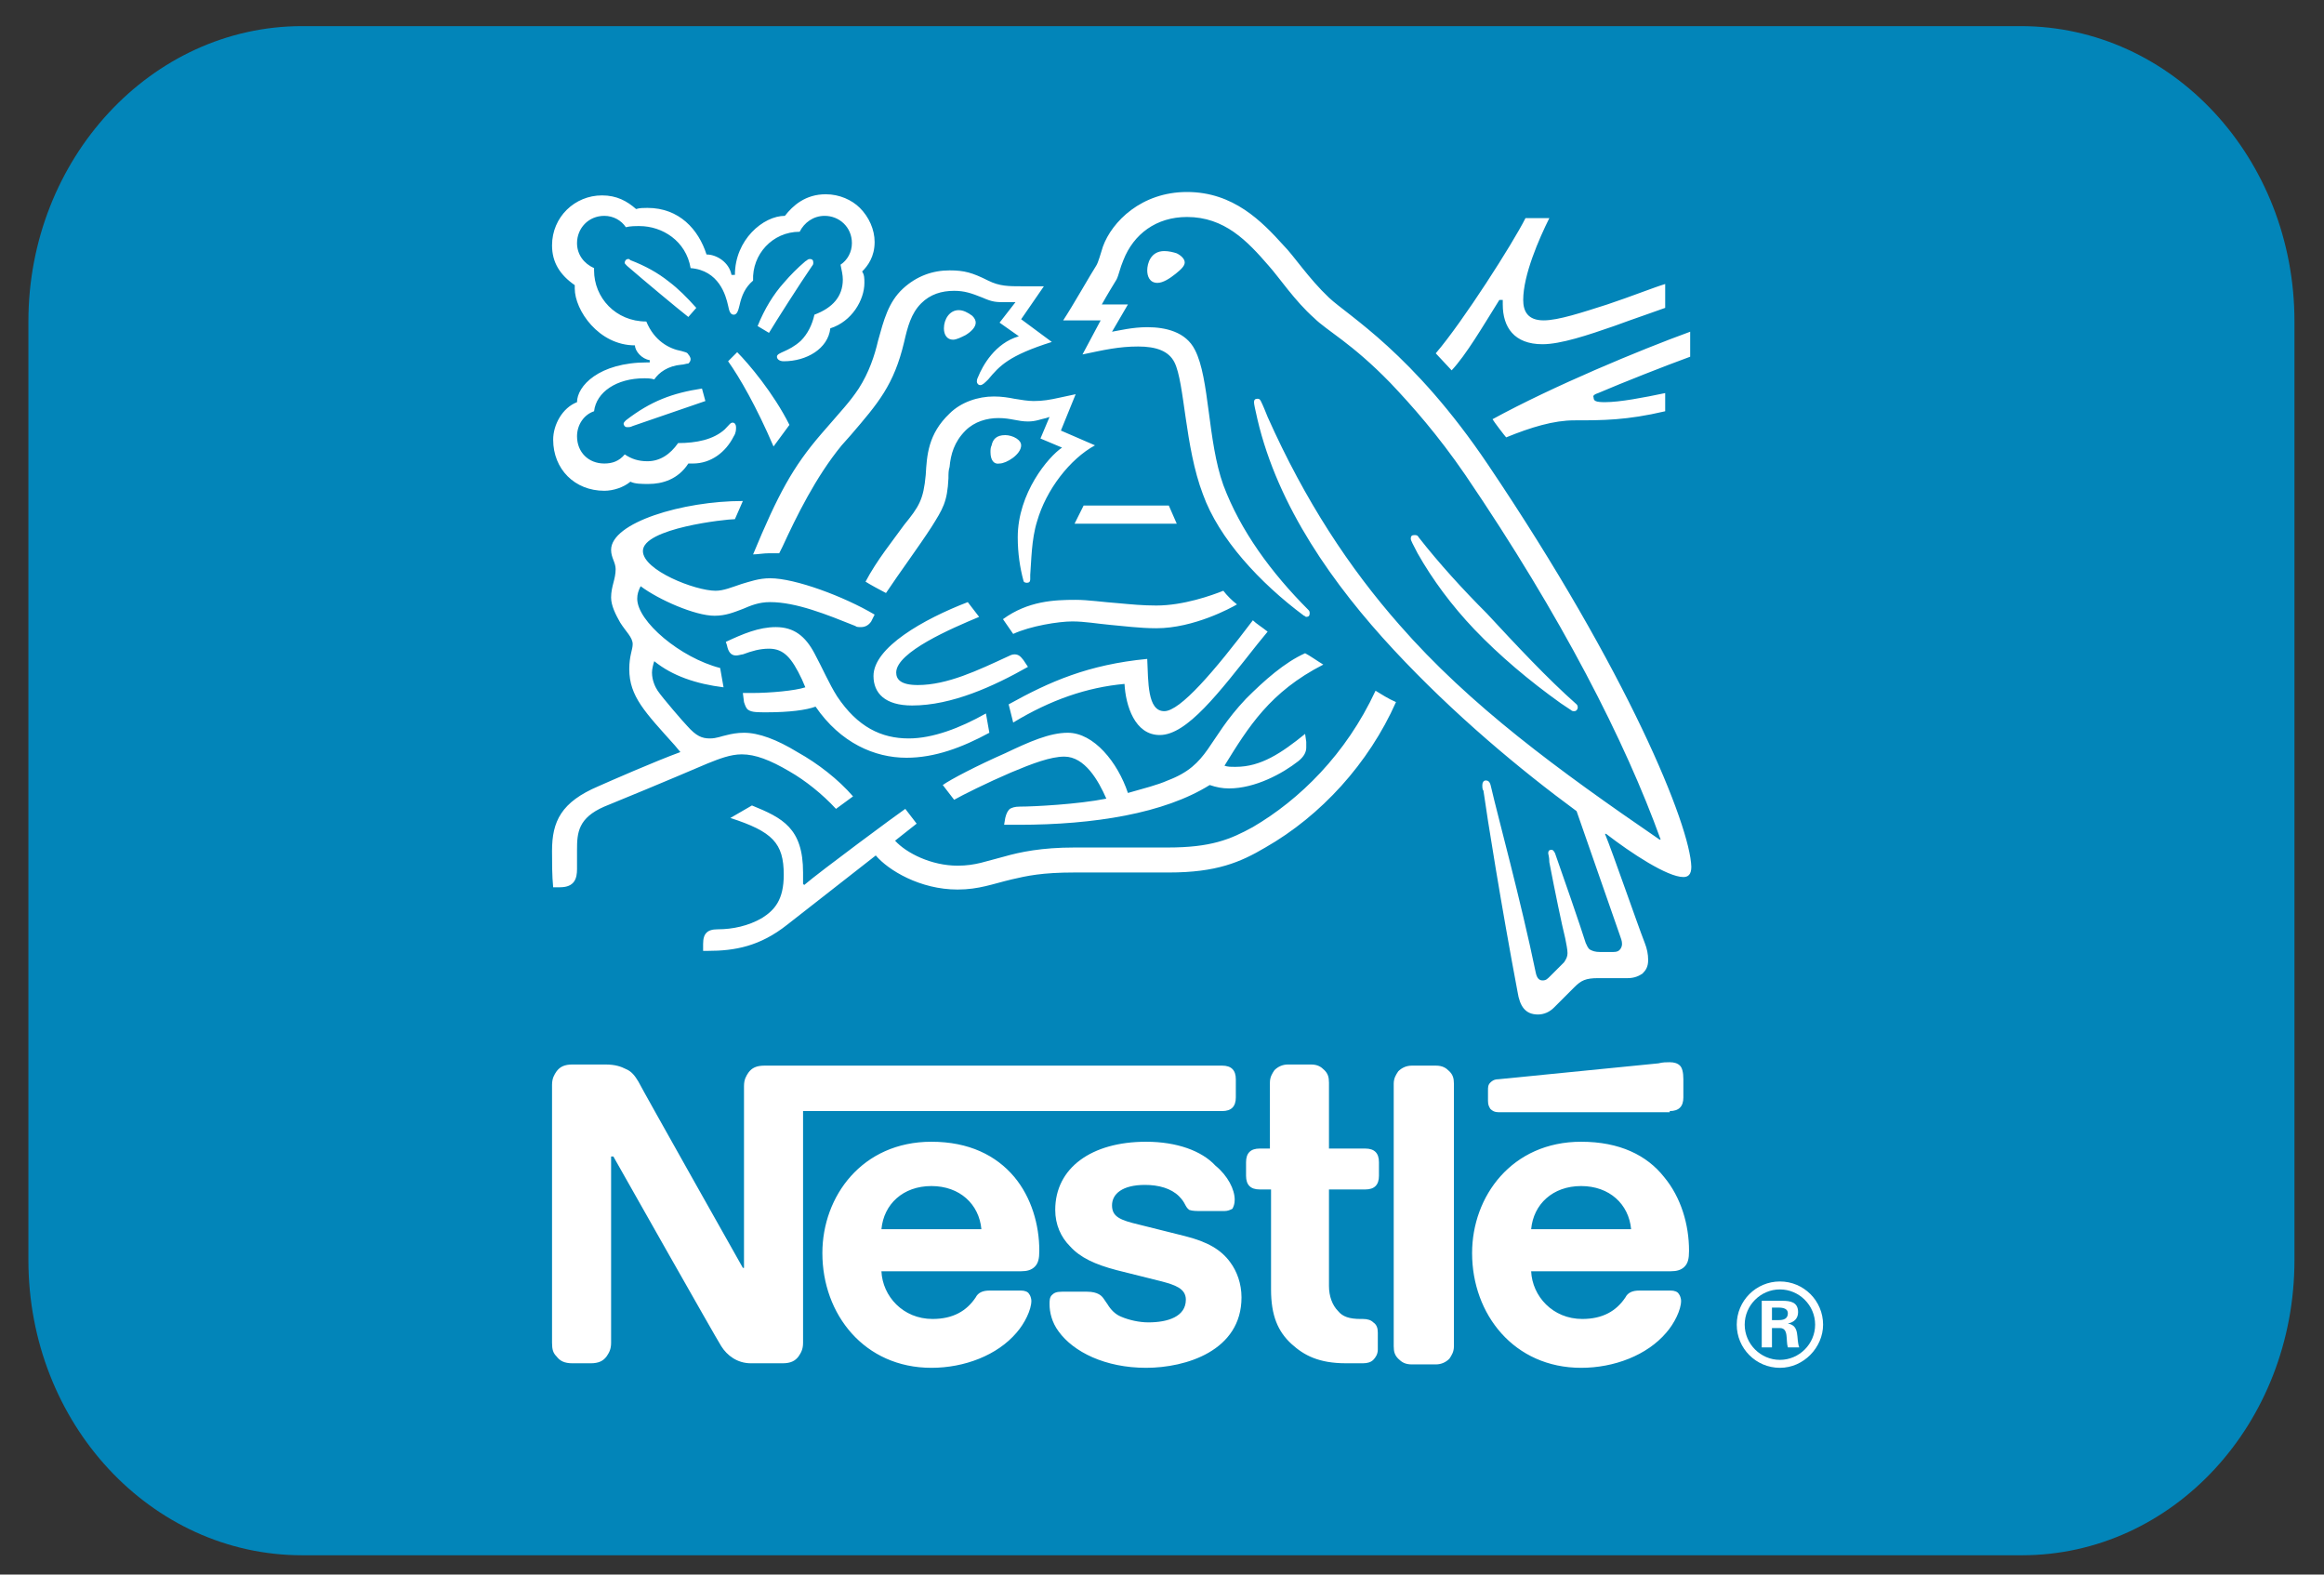
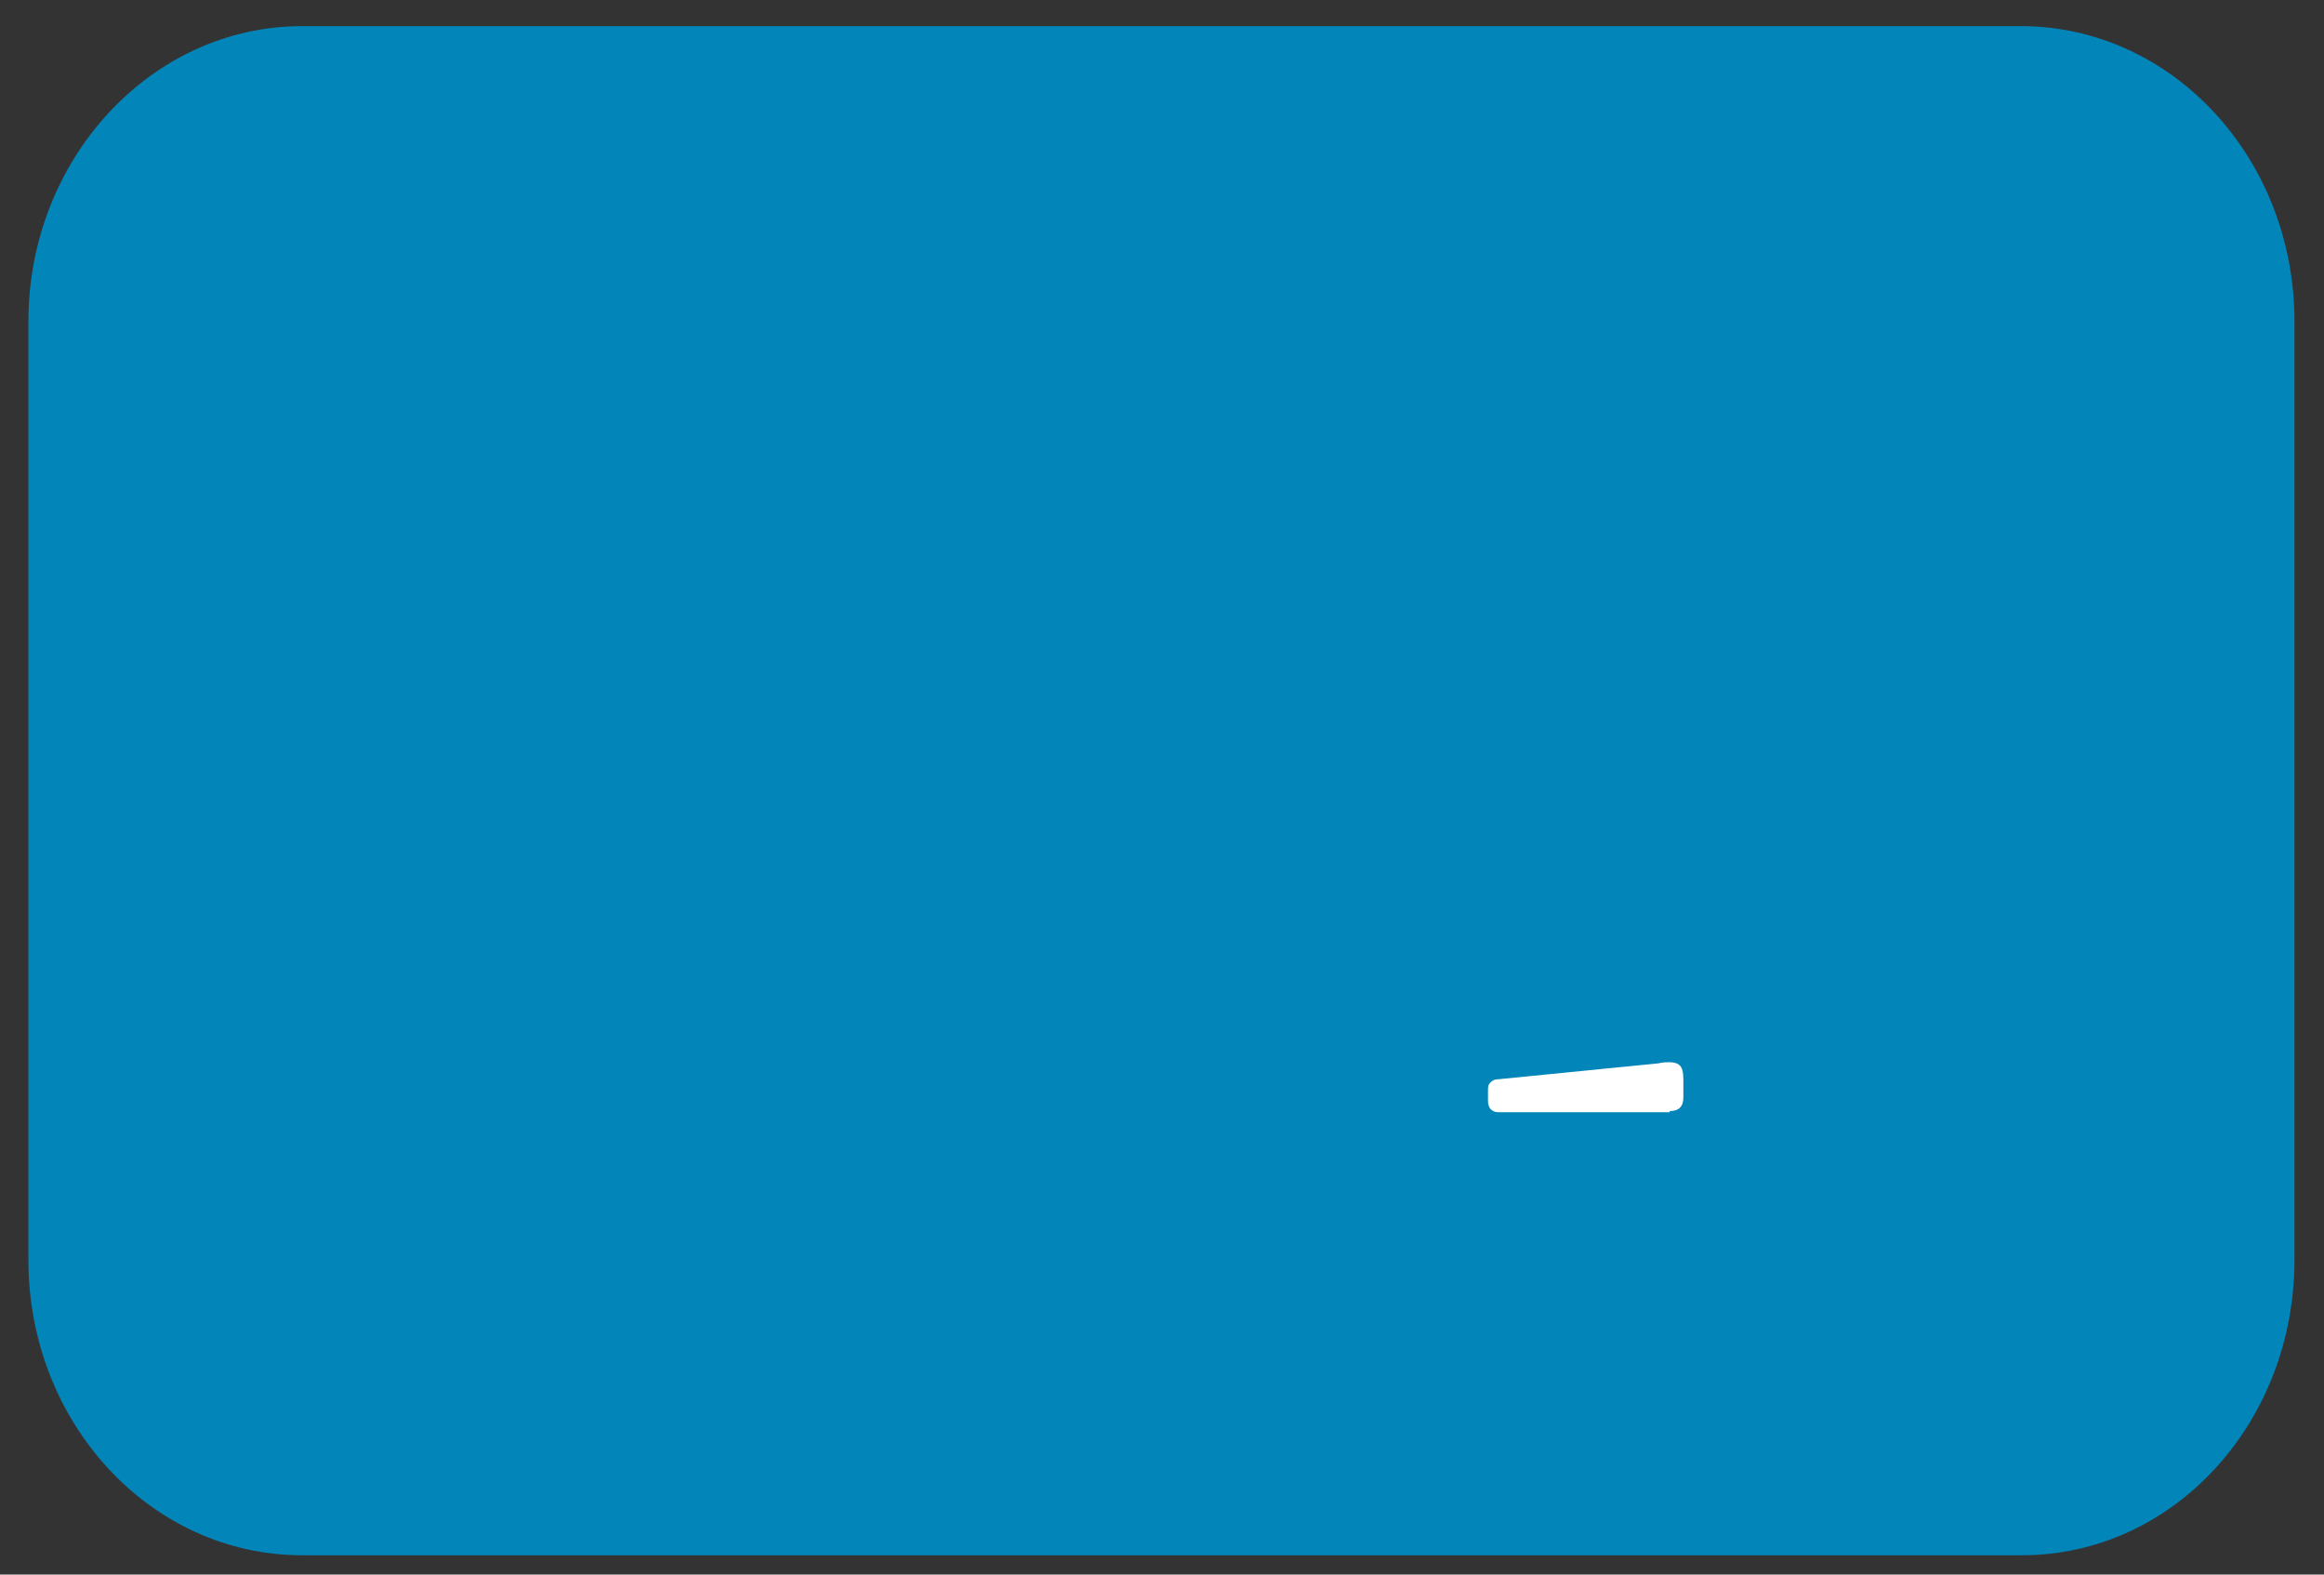
<svg xmlns="http://www.w3.org/2000/svg" version="1.1" id="Layer_1" x="0px" y="0px" viewBox="0 0 204.6 138.6" enable-background="new 0 0 204.6 138.6" xml:space="preserve">
  <rect x="0" y="0" width="204.6" height="138.6" fill="#333333" stroke="none" />
  <g>
    <g>
      <path fill="#0285B9" d="M2.5,110.9c0,14.4,10.8,26,24.1,26H178c13.3,0,24-11.6,24-26V28.3c0-14.4-10.8-26-24.1-26H26.6    C13.3,2.3,2.5,14,2.5,28.3V110.9z" />
    </g>
    <g>
      <g>
-         <path fill="#FFFFFF" d="M107.8,67.4c2.1-3.4,4-6.5,8.7-8.9c-0.5-0.3-1.2-0.8-1.6-1c-1.8,0.8-3.6,2.4-5.2,4     c-3.5,3.7-3.2,5.8-6.9,7.2c-0.9,0.4-2.1,0.7-3.5,1.1c-0.9-2.7-3-5.3-5.3-5.3c-1.6,0-3.4,0.8-5.5,1.8c-2.5,1.1-4.8,2.3-5.5,2.8     l1,1.3c0.7-0.4,2.9-1.5,5-2.4c1.9-0.8,3.5-1.4,4.7-1.4c1.8,0,3,2.1,3.7,3.7C94.9,70.8,91,71,89.8,71c-0.5,0-0.7,0.1-0.9,0.2     c-0.2,0.2-0.3,0.4-0.4,0.8l-0.1,0.6h1.3c6.6,0,12.8-1,16.8-3.5c0.6,0.2,1.1,0.3,1.7,0.3c2.3,0,4.7-1.3,6.1-2.4     c0.5-0.4,0.7-0.8,0.7-1.2c0-0.2,0-0.4,0-0.5l-0.1-0.7c-2.1,1.7-3.9,2.9-6.1,2.9C108.3,67.5,108.1,67.5,107.8,67.4 M121.1,60.8     c-2.6,5.6-6.7,9.6-10.8,12c-2,1.1-3.7,1.8-7.5,1.8h-8.2c-2.9,0-4.8,0.4-6.2,0.8c-1.6,0.4-2.5,0.8-4.1,0.8c-2.3,0-4.5-1.1-5.5-2.2     l1.9-1.5l-1-1.3c-0.6,0.4-7.5,5.5-8.9,6.7l-0.1-0.1c0-0.4,0-0.7,0-1c0-3.9-1.8-4.8-4.5-5.9l-1.9,1.1C68,73.2,69,74.2,69,77     c0,2.2-0.8,3.1-1.9,3.8c-1.2,0.7-2.6,1-3.9,1c-0.5,0-0.8,0.1-1,0.3c-0.2,0.2-0.3,0.5-0.3,1v0.6h0.4c2.4,0,4.6-0.4,7-2.3l7.8-6.1     c1.1,1.3,3.9,3,7.2,3c1.9,0,3.1-0.5,4.8-0.9c1.3-0.3,2.6-0.6,5.5-0.6h8.3c4.2,0,6.3-0.9,8.5-2.2c4.9-2.8,9.1-7.4,11.5-12.8     C122.2,61.5,121.6,61.1,121.1,60.8 M88.3,54.5c2.2-1.6,4.5-1.7,6.4-1.7c1.1,0,2.4,0.2,3.8,0.3c1.1,0.1,2.1,0.2,3.3,0.2     c2.4,0,4.9-0.9,5.9-1.3c0.3,0.4,0.8,0.9,1.2,1.2c-0.5,0.3-3.8,2.1-7.1,2.1c-1.5,0-2.9-0.2-4.1-0.3c-1.1-0.1-2.2-0.3-3.3-0.3     c-1.2,0-3.7,0.4-5.2,1.1L88.3,54.5z M62.9,54.2c1,0,1.7-0.3,2.5-0.6c0.7-0.3,1.4-0.6,2.4-0.6c2.3,0,5,1.1,7.5,2.1     c0.1,0.1,0.3,0.1,0.5,0.1c0.4,0,0.7-0.2,0.9-0.5l0.3-0.6c-2.7-1.6-7-3.2-9.2-3.2c-1,0-1.8,0.3-2.5,0.5C64.4,51.7,63.7,52,63,52     c-1.8,0-6.4-1.8-6.4-3.5c0-2,7.3-2.8,8.1-2.8l0.7-1.6c-5.3,0-11.6,1.9-11.6,4.3c0,0.7,0.4,1.1,0.4,1.7c0,0.9-0.4,1.5-0.4,2.5     c0,0.7,0.4,1.5,0.8,2.2c0.5,0.8,1.1,1.3,1.1,1.9c0,0.5-0.3,1-0.3,2.2c0,2.4,1.4,3.8,4,6.7l0.5,0.6c-2.2,0.8-6.3,2.6-7.2,3     c-3.3,1.4-4.1,3.1-4.1,5.7c0,1,0,2.2,0.1,3.2h0.6c1.3,0,1.5-0.8,1.5-1.6c0-0.5,0-1.1,0-1.7c0-1.5,0.1-2.8,2.4-3.8     c1-0.4,5.6-2.3,9.1-3.8c1-0.4,2-0.8,3-0.8c1.2,0,2.5,0.5,4.2,1.5c1.4,0.8,2.9,2,4.1,3.3l1.5-1.1c-1.3-1.5-3.1-2.9-4.9-3.9     c-1.8-1.1-3.4-1.7-4.7-1.7c-0.6,0-1.1,0.1-1.5,0.2c-0.5,0.1-0.9,0.3-1.5,0.3c-0.7,0-1.2-0.2-2-1.1c-0.3-0.3-2.2-2.5-2.6-3.1     c-0.2-0.3-0.5-0.9-0.5-1.6c0-0.3,0.1-0.7,0.2-1c1.6,1.3,3.7,2,6.1,2.3l-0.3-1.7c-3.5-0.9-7.3-4.1-7.3-6.1c0-0.4,0.1-0.7,0.3-1.1     C58,52.8,61.2,54.2,62.9,54.2 M94.6,46.1h9l-0.7-1.6h-7.5L94.6,46.1z M140.7,34.6c2.1-0.9,5.9-2.4,8.1-3.2v-2.2     c-4.4,1.6-12.1,4.8-17.4,7.7c0.1,0.2,1.1,1.5,1.2,1.6c2.2-0.9,4.2-1.5,6-1.5c2.5,0,4.6,0,8-0.8v-1.6c-1.9,0.4-4,0.8-5.3,0.8     c-0.8,0-1-0.1-1-0.4C140.2,34.8,140.4,34.7,140.7,34.6 M135.9,28.2c-1.4,0-1.8-0.8-1.8-1.8c0-2.2,1.4-5.4,2.3-7.2h-2.1     c-1.1,2.2-5.5,9.1-7.9,11.9l1.4,1.5c1.3-1.4,2.7-3.8,4.2-6.2h0.3c0,0.1,0,0.3,0,0.4c0,2,1,3.5,3.5,3.5c1.6,0,4-0.8,6.3-1.6     c1.9-0.7,3.7-1.3,4.5-1.6v-2.1c-1,0.3-3,1.1-5.1,1.8C139.3,27.5,137.2,28.2,135.9,28.2 M89.2,63.6L88.8,62c3.6-2,7-3.5,12.2-4     c0.1,2,0,4.6,1.5,4.6c1.4,0,4.4-3.5,7.8-8c0.3,0.3,0.8,0.6,1.3,1l-0.9,1.1c-3.4,4.3-6.2,8-8.6,8c-2.2,0-3-2.6-3.1-4.5     C95.7,60.5,92.5,61.6,89.2,63.6 M86.8,62.8C84.5,64.1,82.1,65,80,65c-2.4,0-4.5-1-6.3-3.7c-0.7-1.1-1.3-2.5-2-3.8     c-0.8-1.5-1.8-2.3-3.4-2.3c-1.5,0-2.9,0.6-4.4,1.3l0.1,0.3c0.1,0.5,0.3,0.9,0.8,0.9c0.2,0,0.5-0.1,0.6-0.1     c0.8-0.3,1.5-0.5,2.3-0.5c1.3,0,2,0.8,2.9,2.7l0.3,0.7C70,60.8,67.8,61,66.2,61h-0.8l0.1,0.8c0.1,0.3,0.2,0.6,0.4,0.7     c0.3,0.2,0.8,0.2,1.6,0.2c2,0,3.5-0.2,4.3-0.5c2.2,3.2,5.2,4.5,8,4.5c2.5,0,4.9-0.9,7.3-2.2L86.8,62.8z M80.3,62.1     c-2.4,0-3.4-1.1-3.4-2.6c0-2.5,4.4-5,8.3-6.5l1,1.3c-2.4,1-7.3,3.1-7.3,4.9c0,0.6,0.4,1.1,1.9,1.1c2.6,0,5.3-1.3,7.9-2.5     c0.2-0.1,0.4-0.2,0.6-0.2c0.3,0,0.5,0.1,0.8,0.5l0.4,0.6C87.5,60.4,83.8,62.1,80.3,62.1 M134.8,108.2c0.2-2.2,1.9-3.8,4.4-3.8     c2.5,0,4.2,1.6,4.4,3.8H134.8z M139.2,100.5c-6.1,0-9.6,4.8-9.6,9.8c0,5.4,3.7,10.1,9.6,10.1c2.9,0,5.8-1.1,7.5-3.1     c0.7-0.8,1.3-2,1.3-2.8c0-0.2-0.1-0.5-0.2-0.6c-0.1-0.2-0.4-0.3-0.7-0.3h-2.8c-0.6,0-1,0.2-1.2,0.6c-0.8,1.2-2,1.9-3.8,1.9     c-2.6,0-4.4-2-4.5-4.2h12.3c0.5,0,0.9-0.1,1.2-0.4c0.3-0.3,0.4-0.7,0.4-1.4c0-2.3-0.7-4.7-2.2-6.5     C145,101.7,142.6,100.5,139.2,100.5 M87.2,39.8c0-0.2,0-0.4,0.1-0.6c0.1-0.5,0.4-0.9,1.2-0.9c0.3,0,0.7,0.1,1,0.3     c0.3,0.2,0.4,0.4,0.4,0.6c0,0.8-1.3,1.6-1.9,1.6C87.5,40.9,87.2,40.5,87.2,39.8 M83.1,28.9c0-0.8,0.5-1.6,1.3-1.6     c0.4,0,0.8,0.2,1.2,0.5c0.2,0.2,0.3,0.4,0.3,0.6c0,0.4-0.4,0.8-0.9,1.1c-0.4,0.2-0.8,0.4-1.1,0.4C83.4,29.9,83.1,29.5,83.1,28.9      M101,23.8c0-0.6,0.3-1.7,1.5-1.7c0.4,0,0.8,0.1,1.1,0.2c0.4,0.2,0.7,0.5,0.7,0.8c0,0.3-0.3,0.6-0.8,1c-0.5,0.4-1.1,0.8-1.6,0.8     C101.2,24.9,101,24.3,101,23.8 M55.7,37.5c-0.2,0.1-0.3,0.1-0.5,0.1c-0.2,0-0.3-0.2-0.3-0.3c0-0.1,0.1-0.2,0.2-0.3     c2.2-1.7,4.1-2.4,6.7-2.8l0.3,1.1L55.7,37.5z M67.7,29.3l-1-0.6c0.6-1.5,1.4-2.8,2.3-3.8c0.6-0.7,1.2-1.3,1.9-1.9     c0.2-0.1,0.2-0.2,0.4-0.2c0.2,0,0.3,0.1,0.3,0.3c0,0.1,0,0.2-0.1,0.3C70.4,25,68.3,28.3,67.7,29.3 M55.2,23.4     C55,23.2,55,23.2,55,23.1c0-0.1,0.1-0.3,0.3-0.3c0.1,0,0.1,0,0.2,0.1c1.3,0.5,2.4,1.1,3.4,1.9c0.8,0.6,1.6,1.4,2.4,2.3l-0.7,0.8     C59.7,27.2,56.7,24.7,55.2,23.4 M68.1,39.3c0.3-0.4,1.1-1.5,1.4-1.9c-1.4-2.8-3.6-5.4-4.6-6.4l-0.8,0.8     C65.1,33.2,66.6,35.8,68.1,39.3 M77.6,108.2c0.2-2.2,1.9-3.8,4.4-3.8c2.5,0,4.2,1.6,4.4,3.8H77.6z M124.9,47.3     c-0.1-0.2-0.2-0.2-0.4-0.2c-0.2,0-0.3,0.1-0.3,0.3c0,0.2,0.2,0.5,0.6,1.3c1.3,2.3,3,4.6,5,6.7c2.2,2.3,4.8,4.5,7.6,6.5l0.9,0.6     c0.1,0.1,0.2,0.1,0.3,0.1c0.2,0,0.3-0.2,0.3-0.3c0-0.1,0-0.2-0.1-0.3c-2.6-2.3-5.3-5.2-7.9-8C128.8,51.9,126.7,49.6,124.9,47.3      M79.6,46.2c-1,1.4-2.4,3.1-3.4,5c0.3,0.2,1.4,0.8,1.8,1c1.2-1.8,2.9-4.1,4-5.8c1-1.6,1.4-2.2,1.5-4.3c0-0.4,0-0.7,0.1-1     c0.1-1.1,0.4-2.2,1.4-3.2c0.8-0.8,1.9-1.1,2.9-1.1c1.1,0,1.7,0.3,2.6,0.3c0.7,0,1.1-0.2,1.6-0.3l0.3-0.1l-0.8,1.9l1.9,0.8     c-1.2,0.8-3.9,4-3.9,7.9c0,1.4,0.2,2.7,0.5,3.8c0,0.1,0.1,0.2,0.3,0.2c0.2,0,0.3-0.1,0.3-0.3l0-0.4c0.1-1.2,0.1-3.1,0.6-4.7     c0.8-2.8,2.9-5.5,5.1-6.7l-3-1.3l1.3-3.2l-1.4,0.3c-0.9,0.2-1.5,0.3-2.3,0.3c-0.5,0-1.1-0.1-1.7-0.2c-0.5-0.1-1.1-0.2-1.8-0.2     c-1.4,0-2.9,0.5-3.9,1.5c-1.9,1.8-2,3.7-2.1,5.4C81.3,44,80.9,44.6,79.6,46.2 M75.6,34.2c-0.8,1.2-1.4,1.8-3.3,4     c-2.5,2.9-3.8,5.3-6,10.6c0.4,0,0.9-0.1,1.4-0.1c0.3,0,0.5,0,0.9,0l0.3-0.6c1.2-2.6,2.9-6.1,5.2-8.9l0.8-0.9     c2.4-2.8,3.8-4.4,4.7-8.2c0.3-1.3,0.6-2.5,1.5-3.4c0.8-0.8,1.8-1.1,2.9-1.1c0.9,0,1.5,0.2,2.5,0.6c0.9,0.4,1.2,0.4,2.1,0.4     c0.3,0,0.5,0,0.8,0L88,28.4l1.7,1.2c-2.1,0.6-3.2,2.6-3.6,3.6C86,33.4,86,33.5,86,33.6c0,0.1,0.1,0.3,0.3,0.3     c0.2,0,0.4-0.2,0.7-0.5c1-1.2,1.8-2.1,5.6-3.3l-2.7-2l2-2.9h-1.9c-1.2,0-2,0-3-0.5c-1.4-0.7-2.1-0.9-3.4-0.9     c-1.5,0-2.9,0.5-4.1,1.6c-1.3,1.2-1.7,2.8-2.2,4.6C77,31.3,76.5,32.8,75.6,34.2 M122.7,118.5c0,0.5,0.1,0.8,0.4,1.1     c0.3,0.3,0.6,0.5,1.2,0.5h2.1c0.5,0,0.9-0.2,1.2-0.5c0.2-0.3,0.4-0.6,0.4-1.1V95.4c0-0.5-0.1-0.8-0.4-1.1     c-0.3-0.3-0.6-0.5-1.2-0.5h-2.1c-0.5,0-0.9,0.2-1.2,0.5c-0.2,0.3-0.4,0.6-0.4,1.1V118.5z M111.9,101.1h-1c-0.4,0-0.7,0.1-0.9,0.3     c-0.2,0.2-0.3,0.5-0.3,0.9v1.2c0,0.4,0.1,0.7,0.3,0.9c0.2,0.2,0.5,0.3,0.9,0.3h1v8.8c0,2.3,0.6,3.7,1.8,4.8     c1.1,1,2.4,1.7,4.8,1.7h1.5c0.4,0,0.7-0.1,0.9-0.3c0.2-0.2,0.4-0.5,0.4-0.9v-1.5c0-0.4-0.1-0.7-0.4-0.9c-0.2-0.2-0.5-0.3-0.9-0.3     h-0.2c-1,0-1.6-0.2-2-0.7c-0.5-0.5-0.8-1.3-0.8-2.2v-8.5h3.2c0.4,0,0.7-0.1,0.9-0.3c0.2-0.2,0.3-0.5,0.3-0.9v-1.2     c0-0.4-0.1-0.7-0.3-0.9c-0.2-0.2-0.5-0.3-0.9-0.3H117v-5.8c0-0.5-0.1-0.8-0.4-1.1c-0.3-0.3-0.6-0.5-1.2-0.5h-2     c-0.5,0-0.9,0.2-1.2,0.5c-0.2,0.3-0.4,0.6-0.4,1.1V101.1z M70.4,20.4c0.4-0.8,1.2-1.4,2.2-1.4c1.3,0,2.4,1,2.4,2.4     c0,0.8-0.4,1.5-1,1.9c0.1,0.5,0.2,0.9,0.2,1.3c0,1.5-0.9,2.5-2.5,3.1c-0.2,0.9-0.6,1.7-1.2,2.3c-1.1,1-2.1,1-2.1,1.4     c0,0.2,0.2,0.4,0.6,0.4c2,0,3.9-1.1,4.1-2.9c1.9-0.6,3-2.5,3-4c0-0.4,0-0.7-0.2-1c0.5-0.5,1.1-1.3,1.1-2.6c0-1.1-0.5-2.2-1.3-3     c-0.7-0.7-1.8-1.2-3-1.2c-1.8,0-2.9,1-3.6,1.9c-1.9,0-4.4,2.1-4.4,5.2h-0.3c-0.2-1.1-1.3-1.8-2.2-1.8c-0.7-2.2-2.4-4.1-5.2-4.1     c-0.3,0-0.7,0-1,0.1c-0.8-0.7-1.7-1.2-3-1.2c-2.4,0-4.4,1.9-4.4,4.4c0,1.5,0.7,2.6,2,3.5c0,0,0,0.2,0,0.3c0,1.9,2.1,5,5.3,5     c0,0.5,0.6,1.2,1.3,1.3v0.2H57c-4.3,0-6.2,2.1-6.2,3.5c-1.3,0.5-2.1,2-2.1,3.3c0,2.6,1.9,4.5,4.5,4.5c0.8,0,1.7-0.3,2.3-0.8     c0.4,0.2,1,0.2,1.6,0.2c1.2,0,2.6-0.4,3.5-1.8c0.1,0,0.3,0,0.4,0c1.6,0,2.9-1,3.6-2.4c0.2-0.3,0.2-0.6,0.2-0.8     c0-0.2-0.1-0.4-0.3-0.4c-0.2,0-0.3,0.2-0.7,0.6c-1,0.9-2.5,1.2-4.1,1.2C59,40,58.1,40.6,57,40.6c-0.8,0-1.4-0.2-2-0.6     c-0.5,0.6-1.1,0.8-1.8,0.8c-1.4,0-2.4-1-2.4-2.4c0-1,0.6-1.9,1.5-2.2c0.2-1.7,2-2.9,4.4-2.9c0.3,0,0.6,0,0.9,0.1     c0.4-0.6,1.2-1.2,2.4-1.3c0.2,0,0.4-0.1,0.6-0.1c0.1-0.1,0.2-0.2,0.2-0.4c0-0.1-0.1-0.3-0.2-0.4C60.5,31,60.3,31,60,30.9     c-1.1-0.2-2.4-0.9-3.1-2.6c-2.7,0-4.6-2.1-4.6-4.5v-0.2c-0.9-0.4-1.5-1.2-1.5-2.2c0-1.3,1-2.4,2.4-2.4c0.8,0,1.5,0.4,1.9,1     c0.4-0.1,0.8-0.1,1.2-0.1c2,0,4.1,1.3,4.5,3.7c2.5,0.2,3.1,2.4,3.3,3.3c0.1,0.5,0.2,0.8,0.5,0.8c0.3,0,0.4-0.4,0.5-0.8     c0.2-0.9,0.5-1.6,1.2-2.2C66.2,22.4,68,20.4,70.4,20.4 M100.9,100.5c-4.8,0-8,2.3-8,6c0,1.3,0.5,2.4,1.3,3.2     c0.9,1,2.2,1.6,4.1,2.1l4,1c1.1,0.3,2.1,0.6,2.1,1.6c0,1.5-1.6,2-3.3,2c-0.8,0-1.7-0.2-2.4-0.5c-0.5-0.2-0.9-0.6-1.2-1.1     c-0.3-0.4-0.4-0.7-0.8-0.9c-0.2-0.1-0.5-0.2-1-0.2h-2.2c-0.5,0-0.7,0.1-0.9,0.3c-0.2,0.2-0.2,0.5-0.2,0.8c0,0.7,0.2,1.6,0.8,2.4     c1.3,1.8,4.1,3.2,7.7,3.2c3.5,0,8.4-1.5,8.4-6.2c0-1.2-0.4-2.3-1-3.1c-0.8-1.1-2-1.8-4-2.3l-4-1c-1.7-0.4-2.4-0.7-2.4-1.7     c0-1,0.9-1.8,2.9-1.8c1.2,0,2.3,0.3,3,1c0.6,0.6,0.5,0.9,0.9,1.2c0.3,0.1,0.6,0.1,1.1,0.1h2c0.3,0,0.5-0.1,0.7-0.2     c0.1-0.2,0.2-0.4,0.2-0.8c0-0.9-0.6-2.1-1.7-3C105.8,101.3,103.6,100.5,100.9,100.5 M82,100.5c-6.1,0-9.6,4.8-9.6,9.8     c0,5.4,3.7,10.1,9.6,10.1c2.9,0,5.8-1.1,7.5-3.1c0.7-0.8,1.3-2,1.3-2.8c0-0.2-0.1-0.5-0.2-0.6c-0.1-0.2-0.4-0.3-0.7-0.3h-2.8     c-0.6,0-1,0.2-1.2,0.6c-0.8,1.2-2,1.9-3.8,1.9c-2.6,0-4.4-2-4.5-4.2h12.3c0.5,0,0.9-0.1,1.2-0.4c0.3-0.3,0.4-0.7,0.4-1.4     c0-2.3-0.7-4.7-2.2-6.5C87.7,101.7,85.3,100.5,82,100.5 M131,40.9c-6.6-9.8-12.3-13.1-14-14.7c-1.8-1.7-3.1-3.7-4-4.6     c-1.9-2.1-4.4-4.7-8.5-4.7c-4,0-6.6,2.6-7.4,4.8c-0.2,0.6-0.4,1.4-0.6,1.7c-0.4,0.6-2.1,3.6-2.9,4.8h3.3l-1.6,3     c1.9-0.4,3.2-0.7,4.9-0.7c1.6,0,2.7,0.4,3.2,1.4c0.9,1.8,0.9,7.4,2.5,11.6c1.4,3.9,5,7.8,8.9,10.7c0.1,0,0.1,0.1,0.2,0.1     c0.2,0,0.3-0.1,0.3-0.3c0-0.1,0-0.2-0.1-0.3c-3.3-3.3-6-7-7.5-11c-1.4-3.9-1.2-9.4-2.5-11.9c-0.8-1.6-2.6-2-4.2-2     c-1.3,0-2.5,0.3-3.1,0.4l1.4-2.4H97c0.5-0.9,1-1.7,1.3-2.2c0.2-0.4,0.3-1,0.6-1.7c0.9-2.3,2.9-3.8,5.6-3.8c3.3,0,5.3,2.1,7.2,4.3     c0.9,1,2.3,3.1,4,4.6c1.1,1.1,3.3,2.2,6.7,5.7c1.9,2,4.2,4.6,6.6,8.1c8.5,12.5,14.1,23.5,17.2,32.1l-0.1,0     c-8.9-6.1-16.7-11.8-22.9-18.9c-4.4-5-8.3-10.9-11.6-18.3c-0.2-0.5-0.4-1-0.6-1.4c-0.1-0.2-0.2-0.2-0.3-0.2     c-0.2,0-0.3,0.1-0.3,0.3c0,0.2,0.1,0.6,0.3,1.5c1.8,7.7,6.7,14.6,12,20.3c5.3,5.7,11.2,10.6,16.1,14.2l3.8,10.9     c0.1,0.3,0.2,0.5,0.2,0.8c0,0.2-0.1,0.4-0.2,0.5c-0.1,0.1-0.2,0.2-0.6,0.2h-1.1c-0.5,0-0.7-0.1-0.9-0.2c-0.2-0.1-0.3-0.4-0.4-0.6     c-0.3-1-2.3-6.8-2.7-7.9c-0.1-0.2-0.2-0.3-0.3-0.3c-0.2,0-0.3,0.1-0.3,0.3c0,0.1,0.1,0.3,0.1,0.8c0.5,2.6,1.1,5.5,1.4,6.7     c0.1,0.5,0.2,1,0.2,1.3c0,0.3-0.1,0.5-0.3,0.8l-1.2,1.2c-0.3,0.3-0.4,0.4-0.7,0.4c-0.3,0-0.5-0.2-0.6-0.7     c-1.3-6.3-3.4-14-3.9-16.2c-0.1-0.5-0.2-0.7-0.5-0.7c-0.2,0-0.3,0.2-0.3,0.4c0,0.2,0,0.4,0.1,0.5c0.3,2.2,1.6,10.3,3,17.7     c0.2,1.3,0.7,2,1.8,2c0.5,0,1-0.2,1.4-0.6c0.7-0.7,0.9-0.9,1.8-1.8c0.6-0.6,1-0.8,2.1-0.8h2.6c0.6,0,1-0.2,1.3-0.4     c0.3-0.3,0.5-0.6,0.5-1.2c0-0.5-0.1-1-0.3-1.5c-0.7-1.8-2.8-7.9-3.5-9.6l0.1,0c2.2,1.7,5.4,3.8,6.8,3.8c0.4,0,0.7-0.2,0.7-0.9     C148.8,72.7,143.4,59.3,131,40.9 M65.9,94.4c-0.2,0.3-0.4,0.6-0.4,1.2v16h-0.1c0,0-8.8-15.6-9.2-16.4c-0.3-0.5-0.6-0.9-1.1-1.1     c-0.4-0.2-0.9-0.4-1.8-0.4h-2.9c-0.7,0-1.1,0.2-1.4,0.6c-0.2,0.3-0.4,0.6-0.4,1.2v22.7c0,0.6,0.1,0.9,0.4,1.2     c0.3,0.4,0.7,0.6,1.4,0.6h1.6c0.7,0,1.1-0.2,1.4-0.6c0.2-0.3,0.4-0.6,0.4-1.2v-16.4H54c0,0,9.1,16.1,9.5,16.7     c0.5,0.8,1.4,1.5,2.6,1.5h2.8c0.7,0,1.1-0.2,1.4-0.6c0.2-0.3,0.4-0.6,0.4-1.2V97.8h36.9c0.4,0,0.7-0.1,0.9-0.3     c0.2-0.2,0.3-0.5,0.3-0.9V95c0-0.4-0.1-0.7-0.3-0.9c-0.2-0.2-0.5-0.3-0.9-0.3H67.3C66.6,93.8,66.2,94,65.9,94.4" />
        <path fill="#FFFFFF" d="M147,97.8c0.4,0,0.7-0.1,0.9-0.3c0.2-0.2,0.3-0.5,0.3-0.9v-1.6c0-0.6-0.1-1-0.3-1.2     c-0.2-0.2-0.5-0.3-0.9-0.3c-0.3,0-0.6,0-1,0.1l-14.1,1.4c-0.4,0-0.6,0.2-0.7,0.3c-0.2,0.2-0.2,0.4-0.2,0.7v0.9     c0,0.4,0.1,0.5,0.2,0.7c0.2,0.2,0.4,0.3,0.7,0.3H147z" />
        <g>
-           <path fill="#FFFFFF" d="M156.7,120.4c-2.1,0-3.8-1.7-3.8-3.8c0-2.1,1.7-3.8,3.8-3.8c2.1,0,3.8,1.7,3.8,3.8      C160.5,118.6,158.8,120.4,156.7,120.4 M156.7,113.5c-1.7,0-3.1,1.4-3.1,3.1c0,1.7,1.4,3.1,3.1,3.1c1.7,0,3.1-1.4,3.1-3.1      C159.8,114.9,158.4,113.5,156.7,113.5 M157.4,118.6c-0.2-0.6,0.1-1.7-0.7-1.7H156v1.7h-0.9v-4.1h1.8c0.7,0,1.4,0.1,1.4,1      c0,0.6-0.4,0.9-0.9,1c1.1,0.2,0.7,1.3,1,2.1H157.4z M156.6,115.1H156v1.1h0.6c0.4,0,0.8-0.1,0.8-0.6      C157.4,115.2,157,115.1,156.6,115.1" />
-         </g>
+           </g>
      </g>
    </g>
  </g>
</svg>